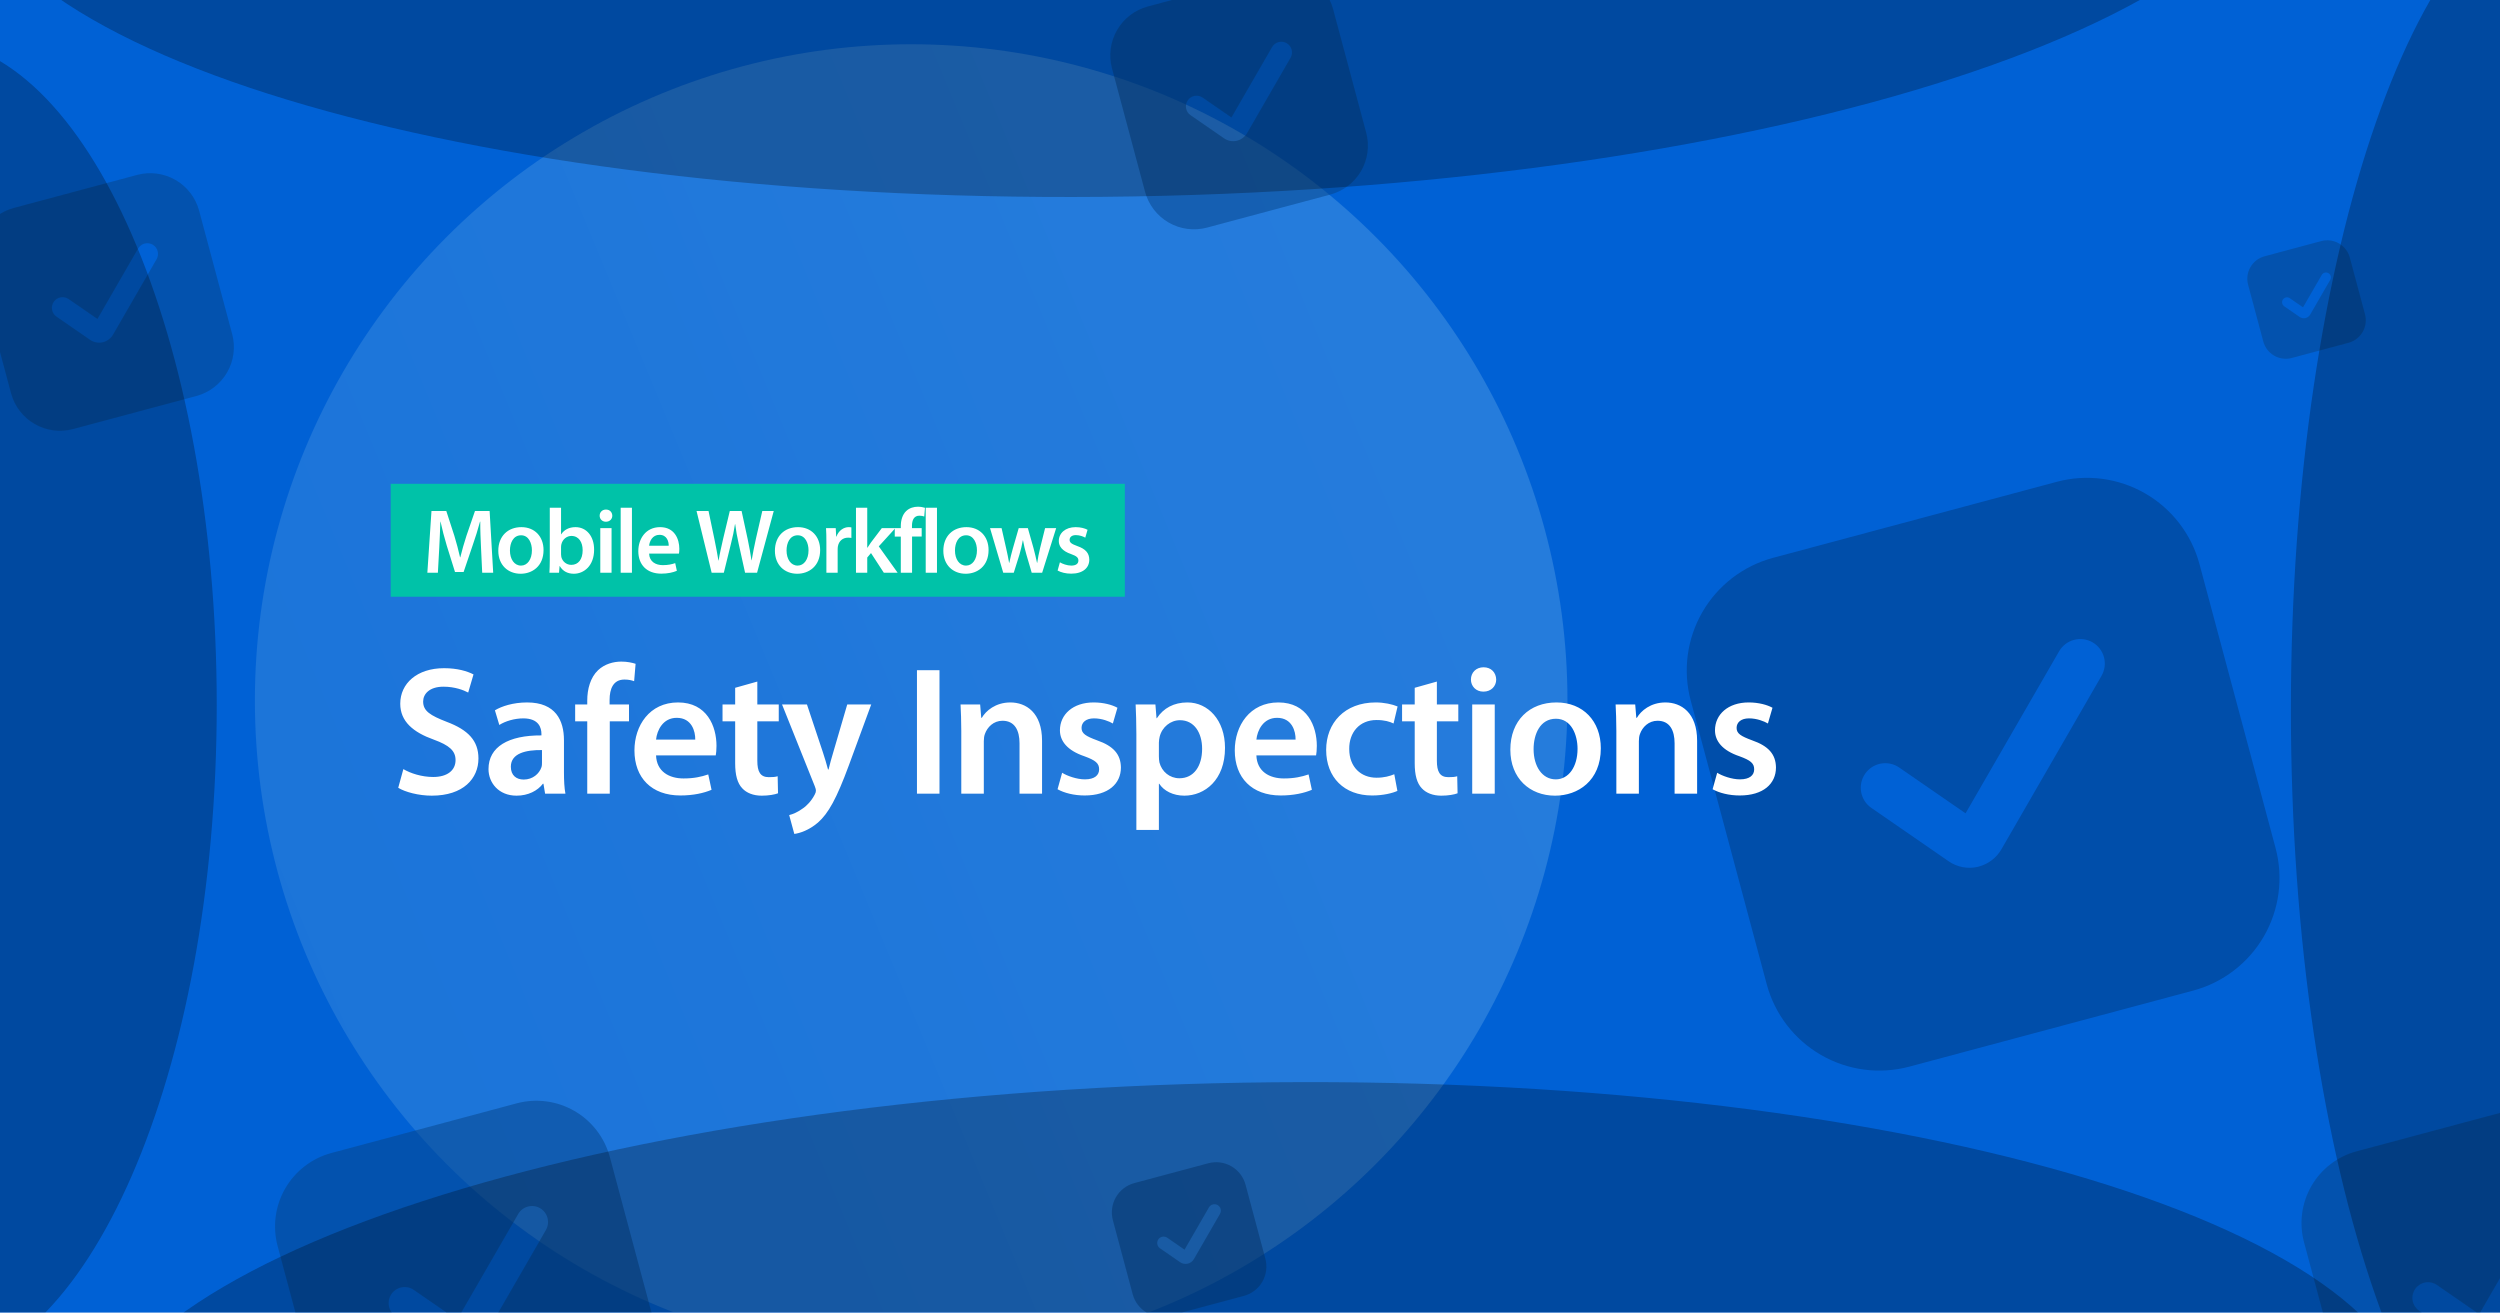
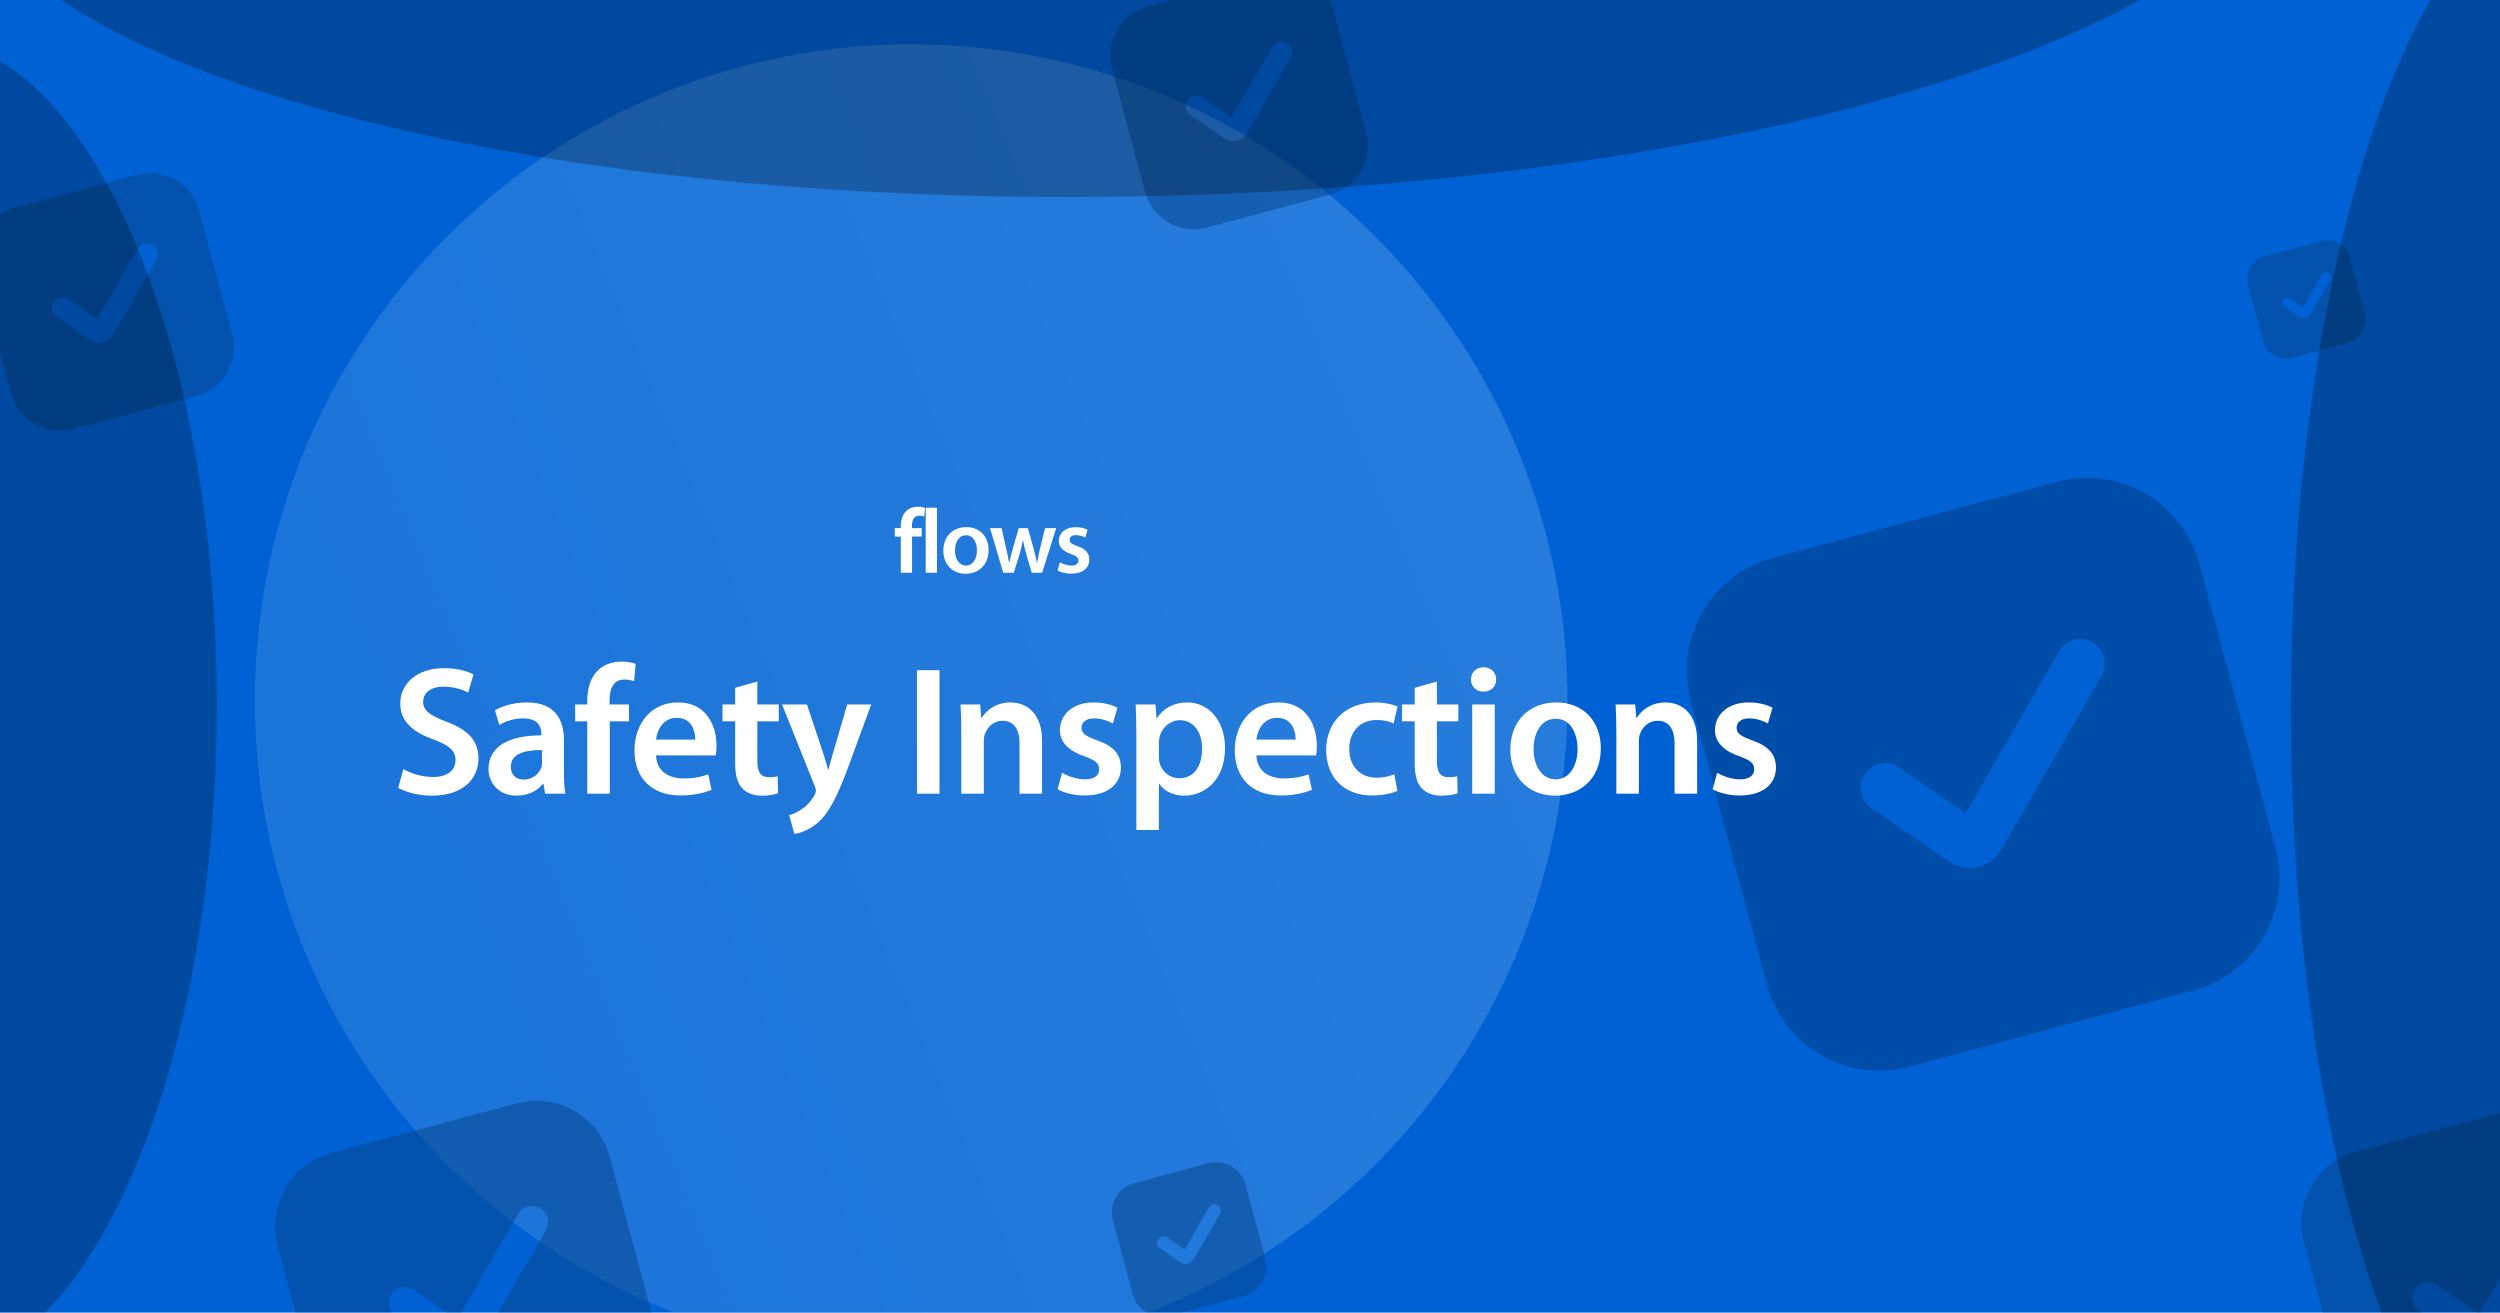
<svg xmlns="http://www.w3.org/2000/svg" fill="none" viewBox="0 0 1638 860">
  <g clip-path="url(#a)">
    <path fill="#0061D5" d="M0 0h1638v860H0z" />
    <g opacity=".5" filter="url(#b)">
      <circle cx="597" cy="459" r="430" fill="url(#c)" fill-opacity=".5" />
    </g>
    <g opacity=".5" filter="url(#d)">
      <path d="m1342.71 305.656-186.06 49.855c-19.52 5.257-36.16 18.04-46.26 35.546-10.11 17.506-12.86 38.306-7.66 57.838l49.86 186.061c5.26 19.519 18.04 36.156 35.54 46.263 17.51 10.107 38.31 12.859 57.84 7.652l186.06-49.855c19.52-5.256 36.16-18.039 46.27-35.545 10.1-17.507 12.86-38.306 7.65-57.838l-49.86-186.062c-5.25-19.519-18.04-36.156-35.54-46.263-17.51-10.107-38.31-12.859-57.84-7.652Zm29.21 127.181-65.64 113.692c-3.21 5.515-8.47 9.544-14.63 11.215l-.9.241c-3.25.735-6.61.789-9.88.158-3.27-.631-6.37-1.934-9.11-3.826l-50.63-34.959c-3.52-2.417-5.93-6.131-6.7-10.324-.77-4.193.15-8.522 2.57-12.034 2.41-3.513 6.13-5.922 10.32-6.696s8.52.149 12.03 2.566l43.48 30.014 61.29-106.163c1.05-1.825 2.46-3.425 4.13-4.708 1.67-1.283 3.58-2.224 5.62-2.769 2.04-.545 4.16-.683 6.25-.407 2.09.276 4.11.96 5.93 2.015 1.83 1.055 3.43 2.459 4.71 4.132 1.28 1.674 2.23 3.583 2.77 5.62.55 2.037.68 4.161.41 6.251-.28 2.09-.96 4.106-2.02 5.931v.051Z" fill="#000" fill-opacity=".4" />
      <path d="m786.727 752.146-48.521 13.002c-5.09 1.37-9.429 4.704-12.065 9.269-2.635 4.565-3.353 9.99-1.995 15.083l13.001 48.521c1.371 5.09 4.705 9.429 9.27 12.065 4.565 2.635 9.989 3.353 15.083 1.995l48.521-13.001c5.09-1.371 9.428-4.705 12.064-9.27 2.636-4.565 3.353-9.989 1.996-15.083l-13.002-48.521c-1.37-5.09-4.704-9.428-9.269-12.064-4.565-2.636-9.99-3.354-15.083-1.996Zm7.617 33.166-17.118 29.649c-.837 1.438-2.208 2.489-3.814 2.925l-.235.062c-.847.192-1.724.206-2.577.042-.853-.165-1.662-.505-2.377-.998l-13.203-9.117c-.916-.63-1.544-1.598-1.746-2.692-.202-1.093.039-2.222.669-3.138.63-.916 1.599-1.544 2.692-1.746 1.094-.202 2.223.038 3.139.669l11.336 7.827 15.984-27.685c.275-.476.642-.893 1.078-1.228.436-.335.934-.58 1.465-.722.531-.142 1.085-.178 1.631-.106.545.072 1.07.25 1.546.525s.894.642 1.228 1.078c.335.436.58.934.722 1.465.142.532.178 1.085.106 1.631-.072.545-.25 1.07-.525 1.546l-.001.013ZM1515.92 147.945l-37.2 9.968c-3.9 1.051-7.22 3.606-9.24 7.106-2.03 3.5-2.58 7.659-1.53 11.564l9.96 37.199c1.05 3.903 3.61 7.229 7.11 9.25 3.5 2.021 7.66 2.571 11.56 1.53l37.2-9.968c3.9-1.051 7.23-3.606 9.25-7.106 2.02-3.5 2.57-7.659 1.53-11.564l-9.97-37.199c-1.05-3.903-3.6-7.229-7.1-9.25-3.5-2.021-7.66-2.571-11.57-1.53Zm5.84 25.428-13.12 22.73c-.64 1.103-1.69 1.908-2.92 2.242l-.18.048c-.65.148-1.33.158-1.98.032-.65-.126-1.27-.387-1.82-.765l-10.12-6.989c-.71-.483-1.19-1.226-1.34-2.064-.16-.839.03-1.704.51-2.406.48-.703 1.23-1.184 2.06-1.339.84-.155 1.71.03 2.41.513l8.69 6.001 12.26-21.225c.21-.365.49-.685.82-.942.34-.256.72-.444 1.13-.553.4-.109.83-.137 1.25-.082.41.055.82.192 1.18.403.37.211.69.492.94.826.26.335.45.717.56 1.124.1.407.13.832.08 1.25-.06.418-.19.821-.41 1.185v.011ZM827.878-27.423 747.01-5.754c-8.483 2.285-15.715 7.841-20.107 15.449-4.393 7.609-5.589 16.649-3.326 25.138l21.668 80.868c2.285 8.484 7.841 15.715 15.45 20.108 7.608 4.393 16.649 5.589 25.138 3.325l80.868-21.668c8.484-2.285 15.715-7.841 20.108-15.449 4.393-7.609 5.589-16.649 3.325-25.139L868.466-3.99c-2.285-8.484-7.841-15.715-15.449-20.108-7.609-4.393-16.649-5.589-25.139-3.326Zm12.695 55.277L812.044 77.268c-1.396 2.397-3.68 4.148-6.357 4.874l-.391.105c-1.412.32-2.874.343-4.296.069-1.421-.274-2.77-.841-3.961-1.663l-22.005-15.194c-1.527-1.051-2.574-2.665-2.911-4.487-.336-1.823.065-3.704 1.116-5.231 1.05-1.527 2.664-2.574 4.487-2.91 1.822-.337 3.704.065 5.23 1.115l18.895 13.045 26.64-46.142c.458-.793 1.068-1.489 1.796-2.046.727-.558 1.557-.967 2.442-1.203.885-.237 1.808-.297 2.717-.177.908.12 1.784.418 2.578.876.793.459 1.489 1.069 2.046 1.796.558.727.967 1.557 1.204 2.442.237.885.297 1.808.177 2.717-.12.908-.418 1.784-.876 2.578l-.002.022ZM1657.55 712.58l-118.6 31.781c-12.44 3.35-23.05 11.499-29.49 22.658-6.45 11.16-8.2 24.419-4.88 36.87l31.78 118.607c3.35 12.442 11.5 23.048 22.66 29.491 11.16 6.442 24.42 8.197 36.87 4.877l118.61-31.78c12.44-3.351 23.04-11.5 29.49-22.659 6.44-11.16 8.19-24.419 4.87-36.87l-31.78-118.606c-3.35-12.443-11.5-23.049-22.66-29.491-11.15-6.443-24.41-8.197-36.87-4.878Zm18.62 81.073-41.84 72.474c-2.05 3.515-5.4 6.084-9.32 7.149l-.58.153c-2.07.469-4.21.504-6.3.101-2.08-.402-4.06-1.233-5.81-2.439l-32.27-22.285c-2.24-1.541-3.78-3.908-4.27-6.581-.49-2.673.1-5.432 1.64-7.671 1.54-2.239 3.9-3.775 6.58-4.268 2.67-.494 5.43.094 7.67 1.635l27.71 19.133 39.07-67.675c.68-1.163 1.57-2.183 2.64-3.001 1.06-.818 2.28-1.418 3.58-1.765 1.3-.347 2.65-.436 3.98-.26 1.34.176 2.62.613 3.79 1.285 1.16.673 2.18 1.568 3 2.634.81 1.067 1.41 2.284 1.76 3.582.35 1.299.44 2.653.26 3.985-.17 1.333-.61 2.618-1.28 3.781l-.01.033ZM84.878 104.577 4.01 126.246c-8.484 2.284-15.715 7.84-20.108 15.449-4.393 7.608-5.589 16.649-3.326 25.138l21.669 80.868c2.285 8.484 7.84 15.715 15.449 20.108 7.609 4.393 16.649 5.589 25.138 3.325l80.868-21.668c8.484-2.285 15.715-7.841 20.108-15.449 4.393-7.609 5.589-16.649 3.325-25.139l-21.668-80.868c-2.285-8.483-7.841-15.715-15.449-20.107-7.609-4.393-16.649-5.589-25.139-3.326Zm12.695 55.277-28.529 49.414c-1.396 2.397-3.68 4.148-6.357 4.874l-.391.105c-1.412.32-2.874.343-4.295.069-1.421-.275-2.77-.841-3.961-1.663l-22.006-15.194c-1.527-1.051-2.573-2.665-2.91-4.488-.337-1.822.065-3.703 1.115-5.23 1.051-1.527 2.665-2.574 4.487-2.91 1.823-.337 3.704.064 5.231 1.115l18.895 13.045 26.64-46.142c.459-.793 1.069-1.488 1.796-2.046.727-.558 1.557-.967 2.442-1.203.885-.237 1.808-.298 2.717-.178.908.12 1.784.418 2.578.877.793.458 1.489 1.068 2.046 1.795.558.728.967 1.558 1.203 2.443.237.885.297 1.808.177 2.717-.12.908-.418 1.784-.876 2.578l-.001.022ZM333.593 712.887l-121.5 32.555c-12.746 3.433-23.61 11.78-30.21 23.212-6.6 11.431-8.397 25.014-4.997 37.769l32.556 121.499c3.433 12.746 11.78 23.61 23.212 30.21 11.431 6.6 25.014 8.397 37.768 4.997l121.5-32.556c12.746-3.432 23.61-11.78 30.21-23.211 6.6-11.432 8.397-25.014 4.997-37.769l-32.556-121.499c-3.432-12.746-11.78-23.611-23.211-30.211-11.432-6.6-25.015-8.397-37.769-4.996Zm19.073 83.05-42.863 74.242c-2.098 3.601-5.529 6.232-9.552 7.323l-.587.157c-2.121.481-4.318.516-6.454.104-2.135-.413-4.161-1.263-5.951-2.499l-33.062-22.828c-2.294-1.579-3.867-4.004-4.372-6.742-.506-2.738.097-5.565 1.675-7.859 1.579-2.293 4.004-3.866 6.742-4.372 2.738-.506 5.565.097 7.858 1.676l28.388 19.599 40.025-69.325c.689-1.192 1.606-2.237 2.698-3.075 1.093-.837 2.34-1.452 3.67-1.808 1.33-.356 2.717-.446 4.082-.266 1.365.18 2.681.628 3.873 1.317 1.192.688 2.237 1.605 3.075 2.698.837 1.092 1.452 2.339 1.808 3.669.355 1.33.446 2.717.266 4.082-.18 1.365-.628 2.682-1.317 3.874l-.002.033Z" fill="#054488" />
    </g>
    <path d="m260.92 516.16 3.36-12.24c4.68 2.76 12 5.16 19.56 5.16 9.36 0 14.64-4.44 14.64-11.04 0-6.12-4.08-9.72-14.28-13.44-13.44-4.8-21.96-11.88-21.96-23.52 0-13.32 11.04-23.28 28.68-23.28 8.76 0 15.12 1.92 19.32 4.08l-3.48 11.88c-3-1.56-8.64-3.84-16.2-3.84-9.36 0-13.32 4.92-13.32 9.72 0 6.24 4.68 9.12 15.48 13.32 14.04 5.28 20.76 12.36 20.76 24 0 13.08-9.84 24.36-30.6 24.36-8.64 0-17.52-2.4-21.96-5.16ZM369.506 484.96v21c0 5.28.24 10.44.96 14.04h-13.32l-1.08-6.48h-.36c-3.48 4.56-9.6 7.8-17.28 7.8-11.76 0-18.36-8.52-18.36-17.4 0-14.64 13.08-22.2 34.68-22.08v-.96c0-3.84-1.56-10.2-11.88-10.2-5.76 0-11.76 1.8-15.72 4.32l-2.88-9.6c4.32-2.64 11.88-5.16 21.12-5.16 18.72 0 24.12 11.88 24.12 24.72Zm-14.4 14.52v-8.04c-10.44-.12-20.4 2.04-20.4 10.92 0 5.76 3.72 8.4 8.4 8.4 6 0 10.2-3.84 11.64-8.04.36-1.08.36-2.16.36-3.24ZM399.524 520h-14.76v-47.4h-7.92v-11.04h7.92v-2.52c0-7.56 2.04-15.12 7.08-19.92 4.32-4.08 10.08-5.64 15.24-5.64 3.96 0 7.08.72 9.36 1.44l-.96 11.4c-1.68-.6-3.6-1.08-6.36-1.08-7.32 0-9.72 6.12-9.72 13.32v3h12.72v11.04h-12.6V520ZM468.964 494.92h-39.12c.36 10.56 8.52 15.12 18 15.12 6.84 0 11.64-1.08 16.2-2.64l2.16 10.08c-5.04 2.16-12 3.72-20.4 3.72-18.96 0-30.12-11.64-30.12-29.52 0-16.2 9.84-31.44 28.56-31.44 18.96 0 25.2 15.6 25.2 28.44 0 2.76-.24 4.92-.48 6.24Zm-39.12-10.32h25.68c.12-5.4-2.28-14.28-12.12-14.28-9.12 0-12.96 8.28-13.56 14.28ZM481.679 450.64l14.52-4.08v15h14.04v11.04h-14.04v25.8c0 7.2 1.92 10.8 7.56 10.8 2.64 0 4.08-.12 5.76-.6l.24 11.16c-2.16.84-6.12 1.56-10.68 1.56-5.52 0-9.96-1.8-12.72-4.8-3.24-3.36-4.68-8.76-4.68-16.44V472.6h-8.28v-11.04h8.28v-10.92ZM512.39 461.56h16.32l10.44 31.32c1.2 3.6 2.52 8.04 3.36 11.28h.36c.84-3.24 1.92-7.68 3.12-11.4l9.12-31.2h15.72l-14.64 39.84c-8.04 21.84-13.44 31.56-20.28 37.56-5.88 5.04-11.88 6.96-15.48 7.44l-3.36-12.36c2.52-.6 5.52-1.92 8.52-4.08 2.88-1.8 6.12-5.28 8.16-9.24.6-1.08.84-1.92.84-2.64 0-.6-.12-1.44-.72-2.88l-21.48-53.64ZM600.793 439.12h14.76V520h-14.76v-80.88ZM629.834 520v-41.04c0-6.72-.24-12.36-.48-17.4h12.84l.72 8.76h.36c2.64-4.56 9-10.08 18.72-10.08 10.2 0 20.76 6.6 20.76 25.08V520h-14.76v-33c0-8.4-3.12-14.76-11.16-14.76-5.88 0-9.96 4.2-11.52 8.64-.48 1.2-.72 3-.72 4.68V520h-14.76ZM692.906 517.12l3-10.8c3.24 2.04 9.6 4.32 14.88 4.32 6.48 0 9.36-2.76 9.36-6.6 0-3.96-2.4-5.88-9.6-8.52-11.4-3.84-16.08-10.08-16.08-17.04 0-10.32 8.52-18.24 22.08-18.24 6.48 0 12.12 1.56 15.6 3.48l-3 10.32c-2.4-1.44-7.2-3.36-12.36-3.36-5.28 0-8.16 2.64-8.16 6.24 0 3.72 2.76 5.4 10.2 8.16 10.68 3.72 15.48 9.12 15.6 17.76 0 10.68-8.28 18.36-23.76 18.36-7.08 0-13.44-1.68-17.76-4.08ZM744.545 543.76V481c0-7.68-.24-13.92-.48-19.44h12.96l.72 9h.24c4.32-6.6 11.16-10.32 20.04-10.32 13.44 0 24.6 11.52 24.6 29.76 0 21.12-13.32 31.32-26.64 31.32-7.32 0-13.44-3.12-16.44-7.8h-.24v30.24h-14.76Zm14.76-57.24v9c0 1.44.12 2.76.36 4.08 1.56 6 6.72 10.32 13.08 10.32 9.36 0 14.88-7.8 14.88-19.32 0-10.32-5.04-18.72-14.52-18.72-6.12 0-11.76 4.44-13.32 10.92-.24 1.2-.48 2.52-.48 3.72ZM862.3 494.92h-39.12c.36 10.56 8.52 15.12 18 15.12 6.84 0 11.64-1.08 16.2-2.64l2.16 10.08c-5.04 2.16-12 3.72-20.4 3.72-18.96 0-30.12-11.64-30.12-29.52 0-16.2 9.84-31.44 28.56-31.44 18.96 0 25.2 15.6 25.2 28.44 0 2.76-.24 4.92-.48 6.24Zm-39.12-10.32h25.68c.12-5.4-2.28-14.28-12.12-14.28-9.12 0-12.96 8.28-13.56 14.28ZM913.535 507.28l2.04 10.92c-3.12 1.44-9.24 3-16.56 3-18.24 0-30.12-11.76-30.12-29.88 0-17.52 12-31.08 32.52-31.08 5.4 0 10.92 1.2 14.28 2.64l-2.64 11.16c-2.4-1.2-5.88-2.28-11.16-2.28-11.28 0-18 8.28-17.88 18.96 0 12 7.8 18.84 17.88 18.84 5.04 0 8.76-1.08 11.64-2.28ZM926.922 450.64l14.519-4.08v15h14.041v11.04h-14.041v25.8c0 7.2 1.92 10.8 7.56 10.8 2.64 0 4.08-.12 5.76-.6l.24 11.16c-2.16.84-6.12 1.56-10.68 1.56-5.52 0-9.959-1.8-12.719-4.8-3.24-3.36-4.68-8.76-4.68-16.44V472.6h-8.281v-11.04h8.281v-10.92ZM979.352 520h-14.76v-58.44h14.76V520Zm-7.32-82.8c5.04 0 8.16 3.48 8.28 8.04 0 4.32-3.24 7.92-8.4 7.92-4.92 0-8.16-3.6-8.16-7.92 0-4.56 3.36-8.04 8.28-8.04ZM1019.81 460.24c17.4 0 29.04 12.24 29.04 30 0 21.48-15.12 31.08-30 31.08-16.44 0-29.275-11.28-29.275-30.12 0-19.2 12.595-30.96 30.235-30.96Zm-.36 10.68c-10.44 0-14.64 10.2-14.64 19.92 0 11.28 5.64 19.8 14.52 19.8 8.4 0 14.28-8.16 14.28-20.04 0-9.12-4.08-19.68-14.16-19.68ZM1059.03 520v-41.04c0-6.72-.24-12.36-.48-17.4h12.84l.72 8.76h.36c2.64-4.56 9-10.08 18.72-10.08 10.2 0 20.76 6.6 20.76 25.08V520h-14.76v-33c0-8.4-3.12-14.76-11.16-14.76-5.88 0-9.96 4.2-11.52 8.64-.48 1.2-.72 3-.72 4.68V520h-14.76ZM1122.1 517.12l3-10.8c3.24 2.04 9.6 4.32 14.88 4.32 6.48 0 9.36-2.76 9.36-6.6 0-3.96-2.4-5.88-9.6-8.52-11.4-3.84-16.08-10.08-16.08-17.04 0-10.32 8.52-18.24 22.08-18.24 6.48 0 12.12 1.56 15.6 3.48l-3 10.32c-2.4-1.44-7.2-3.36-12.36-3.36-5.28 0-8.16 2.64-8.16 6.24 0 3.72 2.76 5.4 10.2 8.16 10.68 3.72 15.48 9.12 15.6 17.76 0 10.68-8.28 18.36-23.76 18.36-7.08 0-13.44-1.68-17.76-4.08Z" fill="#fff" />
-     <path d="M256 317h481v74H256v-74Z" fill="#00C2A8" />
-     <path d="m315.94 375.26-.78-16.5c-.24-5.22-.54-11.52-.48-16.98h-.18c-1.32 4.92-3 10.38-4.8 15.48l-5.94 17.52h-5.64l-5.4-17.28c-1.56-5.16-3-10.68-4.08-15.72h-.12c-.18 5.28-.42 11.7-.72 17.22l-.9 16.26H280l2.7-40.44h9.72l5.28 16.26c1.44 4.74 2.7 9.54 3.72 14.04h.18c1.08-4.38 2.46-9.36 4.02-14.1l5.58-16.2h9.6l2.34 40.44h-7.2ZM341.609 345.38c8.7 0 14.52 6.12 14.52 15 0 10.74-7.56 15.54-15 15.54-8.22 0-14.64-5.64-14.64-15.06 0-9.6 6.3-15.48 15.12-15.48Zm-.18 5.34c-5.22 0-7.32 5.1-7.32 9.96 0 5.64 2.82 9.9 7.26 9.9 4.2 0 7.14-4.08 7.14-10.02 0-4.56-2.04-9.84-7.08-9.84ZM360.216 367.04v-34.38h7.38v17.4h.12c1.8-2.82 4.98-4.68 9.36-4.68 7.14 0 12.24 5.94 12.18 14.82 0 10.5-6.66 15.72-13.26 15.72-3.78 0-7.14-1.44-9.24-5.04h-.12l-.36 4.38h-6.3c.12-1.98.24-5.22.24-8.22Zm7.38-8.58v4.74c0 .6.06 1.2.18 1.74.78 3 3.36 5.16 6.54 5.16 4.62 0 7.44-3.66 7.44-9.6 0-5.16-2.46-9.36-7.38-9.36-3 0-5.76 2.16-6.54 5.4-.12.54-.24 1.2-.24 1.92ZM400.694 375.26h-7.38v-29.22h7.38v29.22Zm-3.66-41.4c2.52 0 4.08 1.74 4.14 4.02 0 2.16-1.62 3.96-4.2 3.96-2.46 0-4.08-1.8-4.08-3.96 0-2.28 1.68-4.02 4.14-4.02ZM406.665 375.26v-42.6h7.38v42.6h-7.38ZM444.855 362.72h-19.56c.18 5.28 4.26 7.56 9 7.56 3.42 0 5.82-.54 8.1-1.32l1.08 5.04c-2.52 1.08-6 1.86-10.2 1.86-9.48 0-15.06-5.82-15.06-14.76 0-8.1 4.92-15.72 14.28-15.72 9.48 0 12.6 7.8 12.6 14.22 0 1.38-.12 2.46-.24 3.12Zm-19.56-5.16h12.84c.06-2.7-1.14-7.14-6.06-7.14-4.56 0-6.48 4.14-6.78 7.14ZM474.255 375.26h-7.98l-9.9-40.44h7.86l3.84 18.36c1.02 4.92 1.98 10.08 2.64 14.1h.12c.66-4.26 1.8-9.06 2.94-14.16l4.38-18.3h7.74l4.02 18.6c.96 4.8 1.86 9.3 2.46 13.68h.12c.72-4.44 1.68-9.06 2.76-14.04l4.2-18.24h7.5l-10.92 40.44h-7.86l-4.2-19.02c-1.02-4.62-1.74-8.46-2.28-12.84h-.12c-.66 4.32-1.44 8.22-2.64 12.84l-4.68 19.02ZM522.843 345.38c8.7 0 14.52 6.12 14.52 15 0 10.74-7.56 15.54-15 15.54-8.22 0-14.64-5.64-14.64-15.06 0-9.6 6.3-15.48 15.12-15.48Zm-.18 5.34c-5.22 0-7.32 5.1-7.32 9.96 0 5.64 2.82 9.9 7.26 9.9 4.2 0 7.14-4.08 7.14-10.02 0-4.56-2.04-9.84-7.08-9.84ZM541.45 375.26v-19.8c0-3.96-.06-6.84-.24-9.42h6.36l.3 5.52h.18c1.44-4.08 4.86-6.18 8.04-6.18.72 0 1.14.06 1.74.18v6.9c-.66-.12-1.32-.18-2.22-.18-3.48 0-5.94 2.22-6.6 5.58-.12.66-.18 1.44-.18 2.22v15.18h-7.38ZM568.217 332.66v26.22h.12c.72-1.14 1.56-2.4 2.28-3.42l7.14-9.42h8.88l-10.86 11.94 12.36 17.28h-9.06l-8.4-12.9-2.46 2.94v9.96h-7.38v-42.6h7.38Z" fill="#fff" />
    <path d="M597.585 375.26h-7.38v-23.7h-3.96v-5.52h3.96v-1.26c0-3.78 1.02-7.56 3.54-9.96 2.16-2.04 5.04-2.82 7.62-2.82 1.98 0 3.54.36 4.68.72l-.48 5.7c-.84-.3-1.8-.54-3.18-.54-3.66 0-4.86 3.06-4.86 6.66v1.5h6.36v5.52h-6.3v23.7ZM606.525 375.26v-42.6h7.38v42.6h-7.38ZM633.195 345.38c8.7 0 14.52 6.12 14.52 15 0 10.74-7.56 15.54-15 15.54-8.22 0-14.64-5.64-14.64-15.06 0-9.6 6.3-15.48 15.12-15.48Zm-.18 5.34c-5.22 0-7.32 5.1-7.32 9.96 0 5.64 2.82 9.9 7.26 9.9 4.2 0 7.14-4.08 7.14-10.02 0-4.56-2.04-9.84-7.08-9.84ZM648.682 346.04h7.56l3 13.26c.72 3.12 1.38 6.3 1.92 9.48h.12c.6-3.18 1.56-6.42 2.34-9.42l3.84-13.32h6l3.66 12.96c.9 3.42 1.68 6.6 2.34 9.78h.12c.42-3.18 1.14-6.36 1.92-9.78l3.24-12.96h7.26l-9.18 29.22h-6.84l-3.48-11.88c-.9-3.06-1.56-5.82-2.22-9.36h-.12c-.66 3.6-1.38 6.48-2.22 9.36l-3.72 11.88h-6.9l-8.64-29.22ZM692.943 373.82l1.5-5.4c1.62 1.02 4.8 2.16 7.44 2.16 3.24 0 4.68-1.38 4.68-3.3 0-1.98-1.2-2.94-4.8-4.26-5.7-1.92-8.04-5.04-8.04-8.52 0-5.16 4.26-9.12 11.04-9.12 3.24 0 6.06.78 7.8 1.74l-1.5 5.16c-1.2-.72-3.6-1.68-6.18-1.68-2.64 0-4.08 1.32-4.08 3.12 0 1.86 1.38 2.7 5.1 4.08 5.34 1.86 7.74 4.56 7.8 8.88 0 5.34-4.14 9.18-11.88 9.18-3.54 0-6.72-.84-8.88-2.04Z" fill="#fff" />
    <g opacity=".5" filter="url(#e)">
      <path d="M142 462c0 240.796-85.066 436-190 436-104.934 0-190-195.204-190-436S-152.934 26-48 26c104.934 0 190 195.204 190 436Z" fill="#000" fill-opacity=".5" />
    </g>
    <g opacity=".5" filter="url(#f)">
      <path d="M1881 465c0 300.443-85.07 544-190 544s-190-243.557-190-544 85.07-544 190-544 190 243.557 190 544Z" fill="#000" fill-opacity=".5" />
    </g>
    <g opacity=".5" filter="url(#g)">
-       <path d="M823.081 1177.71c-421.461 7.11-764.89-91.98-767.071-221.308C53.83 827.07 393.724 716.465 815.185 709.359c421.465-7.105 764.895 91.979 767.075 221.312 2.18 129.329-337.72 239.939-759.179 247.039Z" fill="#000" fill-opacity=".5" />
-     </g>
+       </g>
    <g opacity=".5" filter="url(#h)">
      <path d="M742.081 128.714C320.62 135.819-22.809 36.735-24.99-92.598-27.17-221.93 312.724-332.535 734.185-339.641c421.465-7.105 764.895 91.979 767.075 221.312 2.18 129.333-337.72 239.937-759.179 247.043Z" fill="#000" fill-opacity=".5" />
    </g>
  </g>
  <defs>
    <filter id="b" x="-33" y="-171" width="1260" height="1260" color-interpolation-filters="sRGB">
      <feFlood flood-opacity="0" result="BackgroundImageFix" />
      <feBlend in="SourceGraphic" in2="BackgroundImageFix" result="shape" />
      <feGaussianBlur stdDeviation="100" result="effect1_foregroundBlur_1302_2312" />
    </filter>
    <filter id="d" x="-20.543" y="-28.543" width="1776.05" height="1003.36" color-interpolation-filters="sRGB">
      <feFlood flood-opacity="0" result="BackgroundImageFix" />
      <feBlend in="SourceGraphic" in2="BackgroundImageFix" result="shape" />
      <feColorMatrix in="SourceAlpha" values="0 0 0 0 0 0 0 0 0 0 0 0 0 0 0 0 0 0 127 0" result="hardAlpha" />
      <feOffset dx="5" dy="10" />
      <feGaussianBlur stdDeviation="5.5" />
      <feComposite in2="hardAlpha" operator="arithmetic" k2="-1" k3="1" />
      <feColorMatrix values="0 0 0 0 0 0 0 0 0 0 0 0 0 0 0 0 0 0 0.9 0" />
      <feBlend in2="shape" result="effect1_innerShadow_1302_2312" />
    </filter>
    <filter id="e" x="-438" y="-174" width="780" height="1272" color-interpolation-filters="sRGB">
      <feFlood flood-opacity="0" result="BackgroundImageFix" />
      <feBlend in="SourceGraphic" in2="BackgroundImageFix" result="shape" />
      <feGaussianBlur stdDeviation="100" result="effect1_foregroundBlur_1302_2312" />
    </filter>
    <filter id="f" x="1301" y="-279" width="780" height="1488" color-interpolation-filters="sRGB">
      <feFlood flood-opacity="0" result="BackgroundImageFix" />
      <feBlend in="SourceGraphic" in2="BackgroundImageFix" result="shape" />
      <feGaussianBlur stdDeviation="100" result="effect1_foregroundBlur_1302_2312" />
    </filter>
    <filter id="g" x="-144" y="509" width="1926.27" height="869.074" color-interpolation-filters="sRGB">
      <feFlood flood-opacity="0" result="BackgroundImageFix" />
      <feBlend in="SourceGraphic" in2="BackgroundImageFix" result="shape" />
      <feGaussianBlur stdDeviation="100" result="effect1_foregroundBlur_1302_2312" />
    </filter>
    <filter id="h" x="-225" y="-540" width="1926.27" height="869.073" color-interpolation-filters="sRGB">
      <feFlood flood-opacity="0" result="BackgroundImageFix" />
      <feBlend in="SourceGraphic" in2="BackgroundImageFix" result="shape" />
      <feGaussianBlur stdDeviation="100" result="effect1_foregroundBlur_1302_2312" />
    </filter>
    <linearGradient id="c" x1="167" y1="889" x2="1125.8" y2="492.203" gradientUnits="userSpaceOnUse">
      <stop stop-color="#6CACE4" />
      <stop offset=".067" stop-color="#6CACE4" />
      <stop offset=".133" stop-color="#6DADE4" />
      <stop offset=".2" stop-color="#6FAEE5" />
      <stop offset=".267" stop-color="#72B0E5" />
      <stop offset=".333" stop-color="#75B3E6" />
      <stop offset=".4" stop-color="#79B6E7" />
      <stop offset=".467" stop-color="#7DB9E8" />
      <stop offset=".533" stop-color="#82BDEA" />
      <stop offset=".6" stop-color="#86C0EB" />
      <stop offset=".667" stop-color="#8AC3EC" />
      <stop offset=".733" stop-color="#8DC6ED" />
      <stop offset=".8" stop-color="#90C8ED" />
      <stop offset=".867" stop-color="#92C9EE" />
      <stop offset=".933" stop-color="#93CAEE" />
      <stop offset="1" stop-color="#93CAEE" />
    </linearGradient>
    <clipPath id="a">
      <path fill="#fff" d="M0 0h1638v860H0z" />
    </clipPath>
  </defs>
</svg>